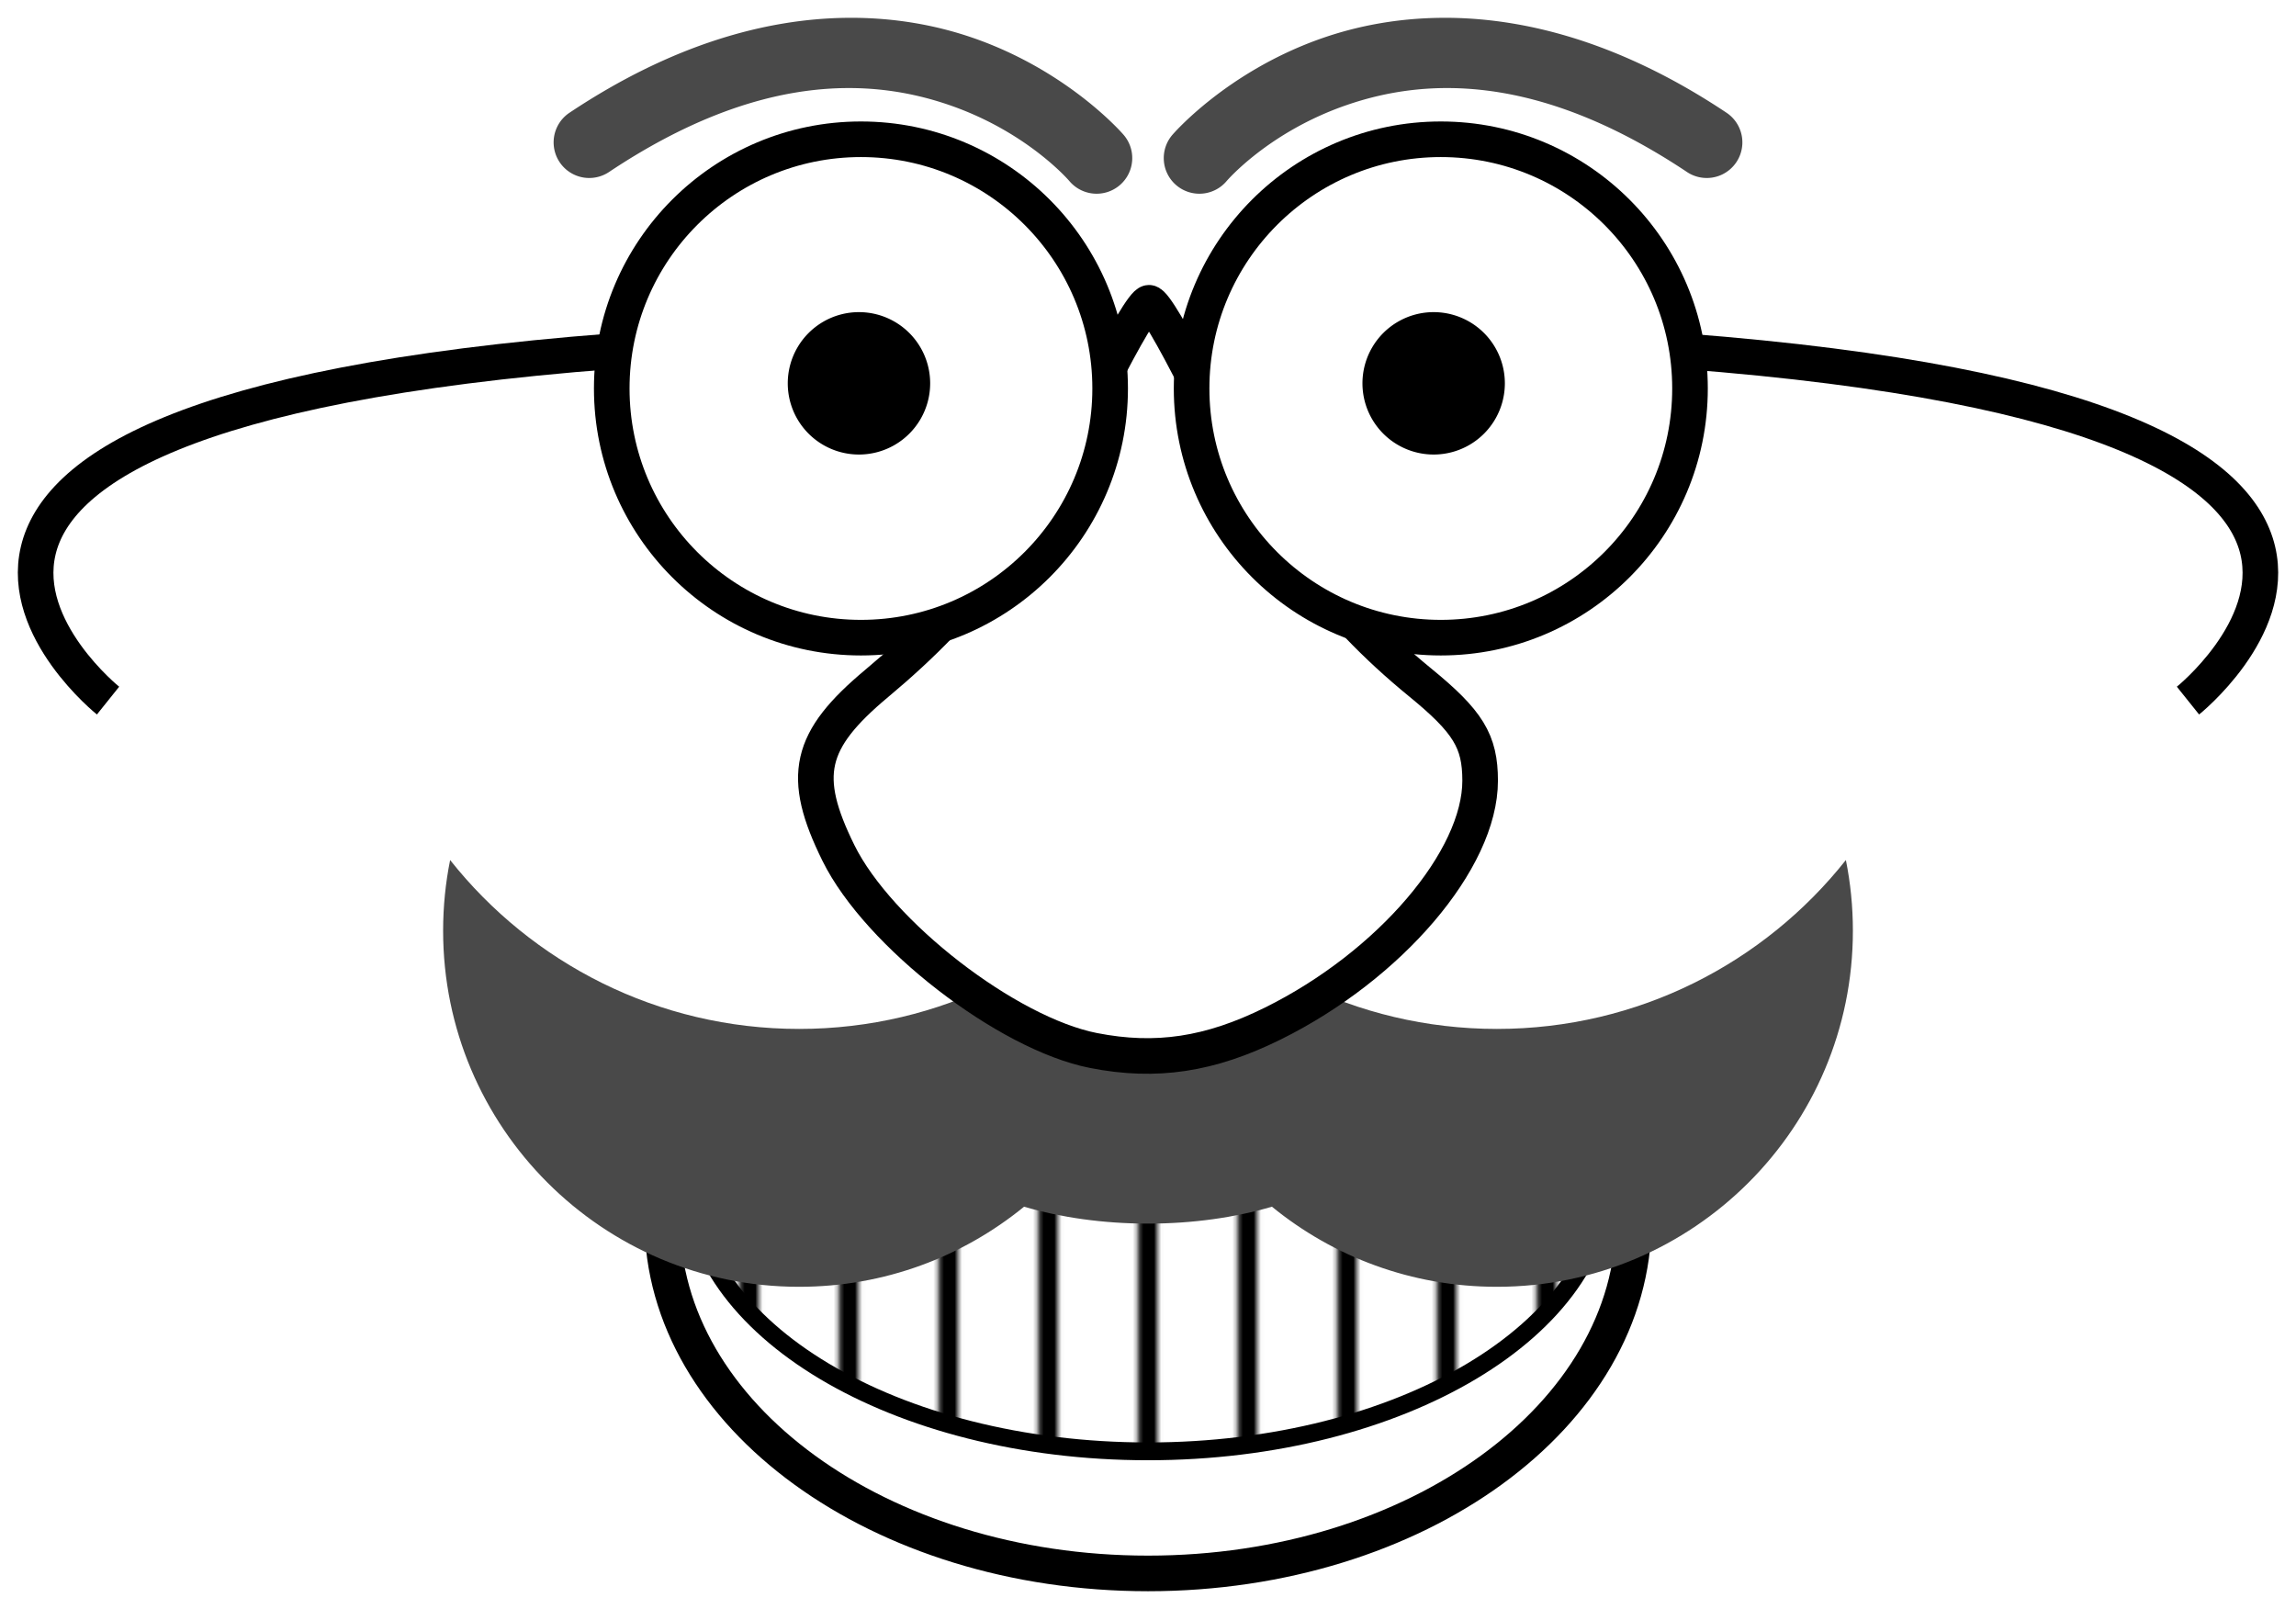
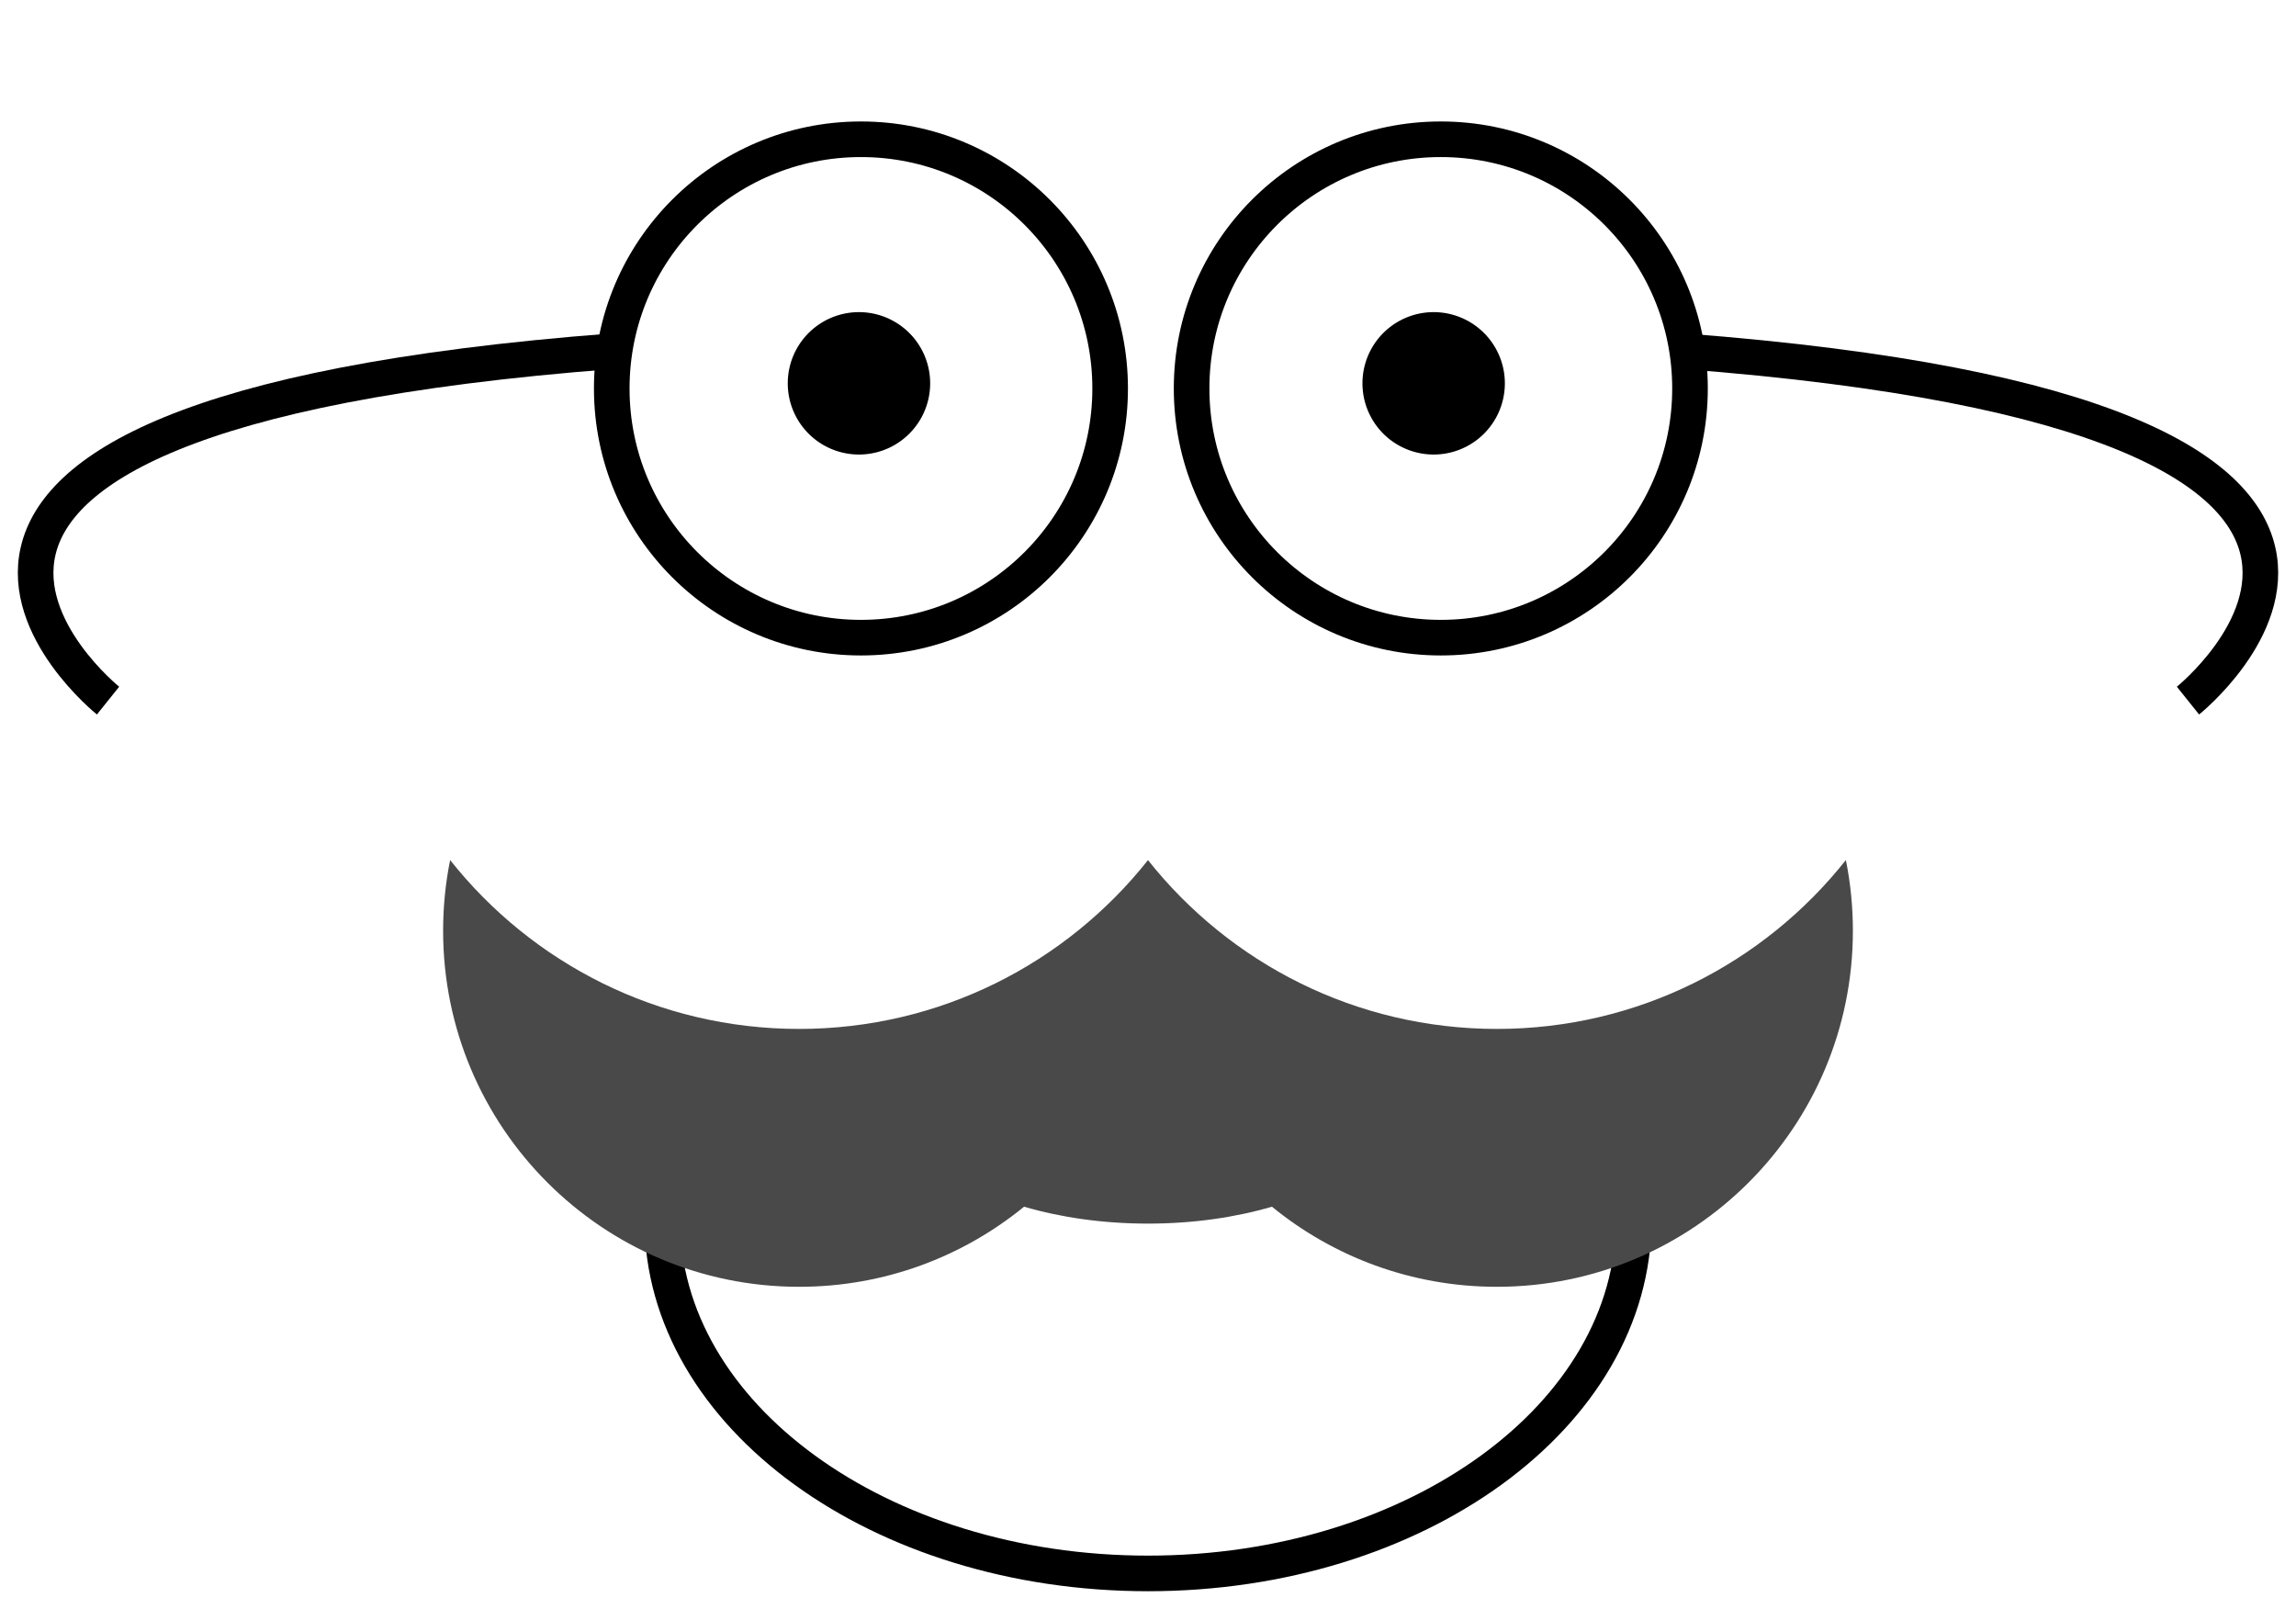
<svg xmlns="http://www.w3.org/2000/svg" xmlns:xlink="http://www.w3.org/1999/xlink" version="1.1" viewBox="0 0 644.94 451.97">
  <defs>
    <pattern id="b" xlink:href="#c" patternTransform="matrix(1 0 0 1.25 112.67 301.12)" />
    <pattern id="c" xlink:href="#e" patternTransform="translate(78.775 157.1)" />
    <pattern id="d" xlink:href="#f" patternTransform="matrix(2.749 0 0 1 -4.5259e-6 -1.0454e-5)" />
    <pattern id="f" xlink:href="#g" patternTransform="matrix(2.749 0 0 1 78.775 157.1)" />
    <pattern id="g" width="10" height="129.25" patternTransform="translate(92.875 156.31)" patternUnits="userSpaceOnUse">
      <g transform="translate(-92.875 -156.31)">
        <path d="m92.875 156.31v129.25h10v-129.25h-10z" color="#000000" fill="#fff" style="block-progression:tb;text-indent:0;text-transform:none" />
        <path d="m96.875 156.31v129.25h2v-129.25h-2z" color="#000000" style="block-progression:tb;text-indent:0;text-transform:none" />
      </g>
    </pattern>
    <pattern id="e" width="27.494" height="129.25" patternTransform="translate(78.775 157.1)" patternUnits="userSpaceOnUse">
      <rect width="27.494" height="129.25" fill="url(#d)" />
    </pattern>
    <filter id="a" x="0" y="0" width="1" height="1" color-interpolation-filters="sRGB">
      <feTurbulence baseFrequency="0.395 0.017" radius="0.7" result="result1" seed="1000" />
      <feComposite in="SourceGraphic" in2="result1" operator="in" />
      <feColorMatrix result="result5" values="1 0 0 0 0.1 0 1 0 0 0.1 0 0 1 0 0.1 0 0 0 0.5 0 " />
      <feColorMatrix result="result8" values="2 0 0 0 0 0 2 0 0 0 0 0 2 0 0 0 0 0 1 0 " />
      <feMerge result="result16">
        <feMergeNode in="result8" />
      </feMerge>
      <feTurbulence baseFrequency="0.395 0.067" radius="0.7" result="result1" seed="1000" />
      <feComposite in="SourceGraphic" in2="result1" operator="in" />
      <feColorMatrix result="result5" values="0 0 0 0 0 0 0 0 0 0 0 0 0 0 0 0 0 0 0.5 0 " />
      <feMerge result="result6">
        <feMergeNode in="SourceGraphic" />
        <feMergeNode in="result5" />
        <feMergeNode in="result16" />
      </feMerge>
      <feComposite in="result6" in2="SourceGraphic" />
    </filter>
  </defs>
  <path d="m458.87 340.53c0.022 0.742 0.034 1.486 0.034 2.232 0 54.796-61.083 99.217-136.43 99.217-75.349 0-136.43-44.421-136.43-99.217 0-0.746 0.011-1.49 0.034-2.232" fill="#fff" stroke="#000" stroke-width="10" />
-   <path d="m193.93 329.13c-0.022 0.582-0.031 1.173-0.031 1.758 0 42.411 57.553 76.8 128.56 76.8s128.59-34.39 128.59-76.8c0-0.585-9e-3 -1.176-0.031-1.758h-257.09z" fill="url(#b)" fill-rule="evenodd" stroke="#000" stroke-linecap="round" stroke-linejoin="round" stroke-width="5" />
  <path d="m126.44 241.59c-1.295 6.422-1.969 13.072-1.969 19.875 0 55.228 44.772 100 100 100 23.973 0 45.961-8.436 63.188-22.5 10.29 3.017 22.157 4.75 34.812 4.75s24.522-1.733 34.812-4.75c17.226 14.064 39.214 22.5 63.188 22.5 55.228 0 100-44.772 100-100 0-6.803-0.674-13.453-1.969-19.875-22.896 28.891-58.304 47.438-98.031 47.438-39.68 0-75.039-18.511-97.938-47.344-6e-3 -0.032-0.025-0.062-0.031-0.094-9e-3 0.011-0.022 0.02-0.031 0.031-9e-3 -0.011-0.022-0.02-0.031-0.031-6e-3 0.032-0.025 0.062-0.031 0.094-22.899 28.833-58.258 47.344-97.938 47.344-39.727 0-75.135-18.546-98.031-47.438z" fill="#494949" fill-rule="evenodd" filter="url(#a)" />
-   <path d="m307.21 295.1c-24.332-4.771-60.476-32.752-71.705-55.511-10.66-21.605-8.391-31.622 10.79-47.643 26.005-21.721 42.07-43.186 62.474-83.479 7.367-14.548 12.659-23.409 13.983-23.415 1.335-6e-3 6.554 8.781 13.984 23.548 19.675 39.101 37.498 62.93 62.111 83.042 13.554 11.075 16.911 16.558 16.922 27.633 0.022 22.213-25.37 51.971-58.222 68.234-17.674 8.75-32.798 11.03-50.339 7.591z" fill="#fff" fill-rule="evenodd" stroke="#000" stroke-width="10" />
  <g transform="translate(37.558 -41.803)" stroke="#000" stroke-width="10">
    <path d="m204.28 80.924c-38.66 0-70 31.34-70 70s31.34 70 70 70 70-31.34 70-70-31.34-70-70-70zm162.88 0c-38.66 0-70 31.34-70 70s31.34 70 70 70 70-31.34 70-70-31.34-70-70-70z" fill="#fff" fill-rule="evenodd" />
    <g fill="none">
      <path d="m134.51 140.46c-241.24 18.419-141.72 98.145-141.72 98.145" />
      <path d="m435.32 140.46c241.24 18.419 141.72 98.145 141.72 98.145" />
    </g>
  </g>
  <path d="m261.28 107.68a20 20 0 1 1-40 0 20 20 0 1 1 40 0z" fill-rule="evenodd" />
  <path d="m422.71 107.68a20 20 0 1 1-40 0 20 20 0 1 1 40 0z" fill-rule="evenodd" />
-   <path d="m237.66 5.009c-22.33 0.286-48.702 7.332-77.688 26.656a10.006 10.006 0 1 0 11.094 16.656c42.064-28.042 73.595-26.39 95.594-18.812s33.719 21.344 33.719 21.344a10.008 10.008 0 1 0 15.219-13s-15.279-17.906-42.406-27.25c-10.173-3.504-22.133-5.766-35.531-5.594zm167.12 0c-12.391 0.12-23.494 2.309-33.031 5.594-27.127 9.344-42.406 27.25-42.406 27.25a10.008 10.008 0 1 0 15.219 13s11.72-13.766 33.719-21.344 53.53-9.23 95.594 18.812a10.006 10.006 0 1 0 11.094-16.656c-28.986-19.324-55.357-26.37-77.688-26.656-0.837-0.011-1.674-8e-3 -2.5 0z" color="#000000" fill="#494949" filter="url(#a)" style="text-decoration-line:none;text-indent:0;text-transform:none" />
</svg>